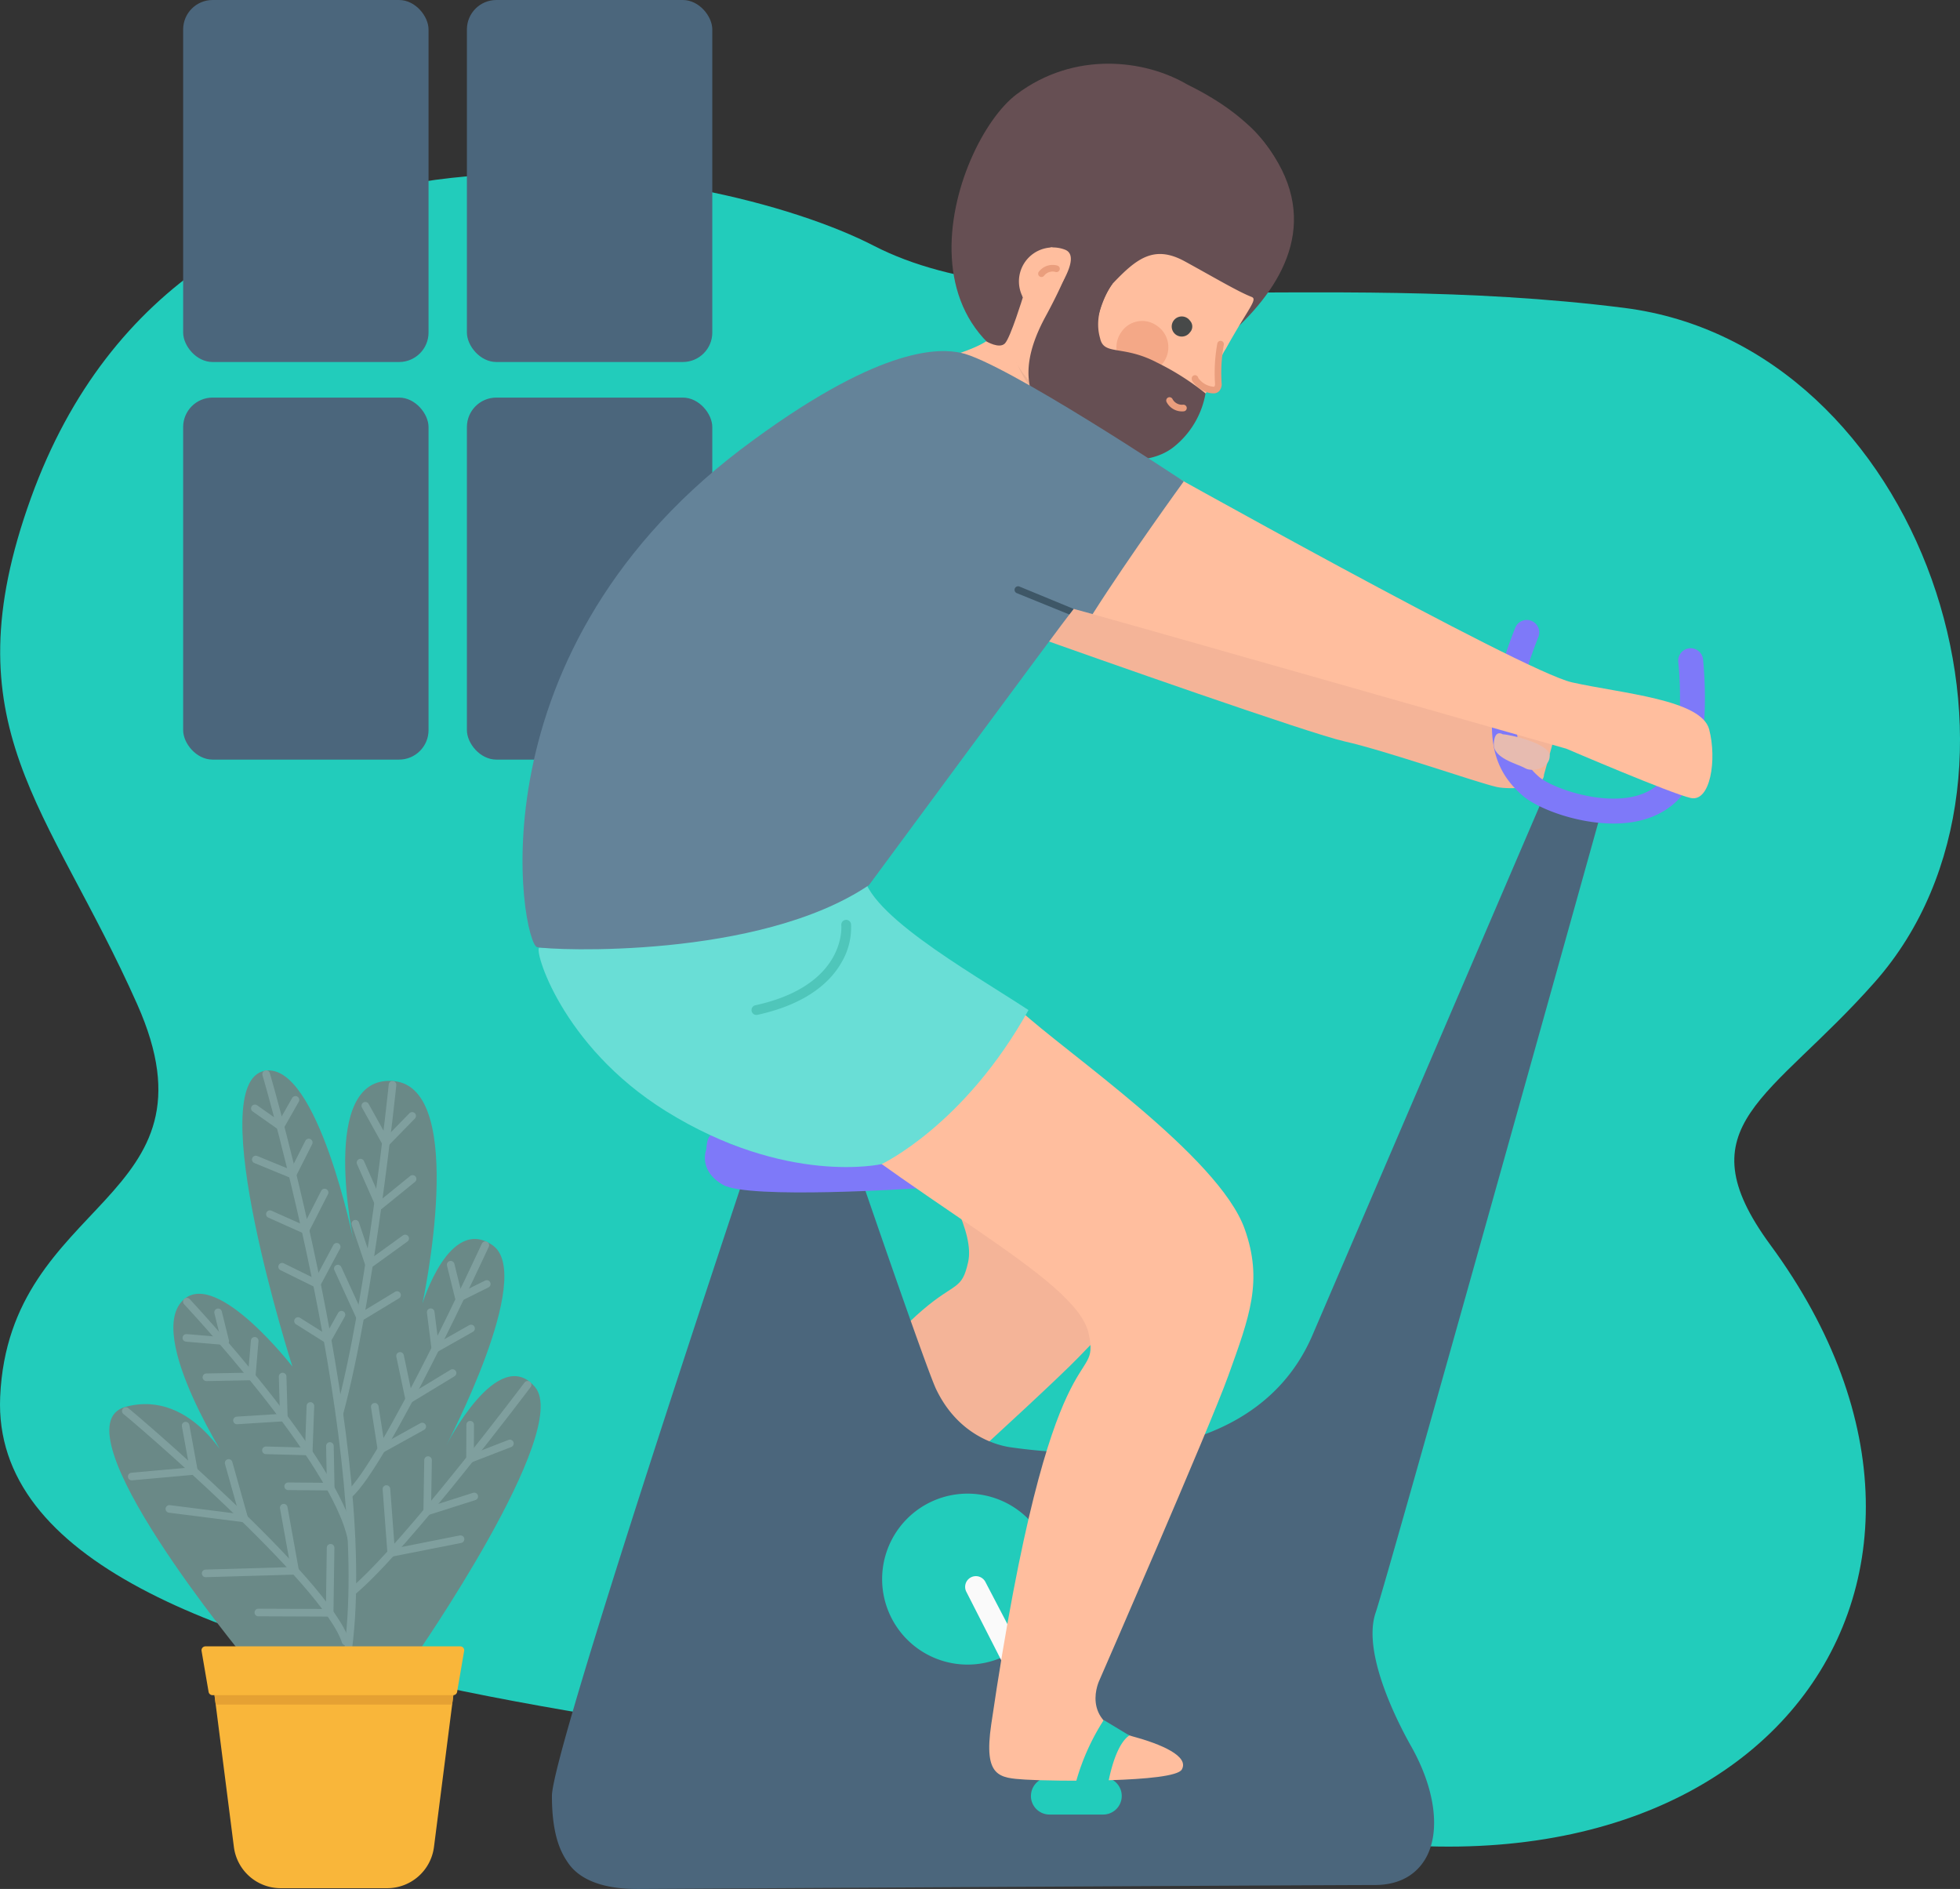
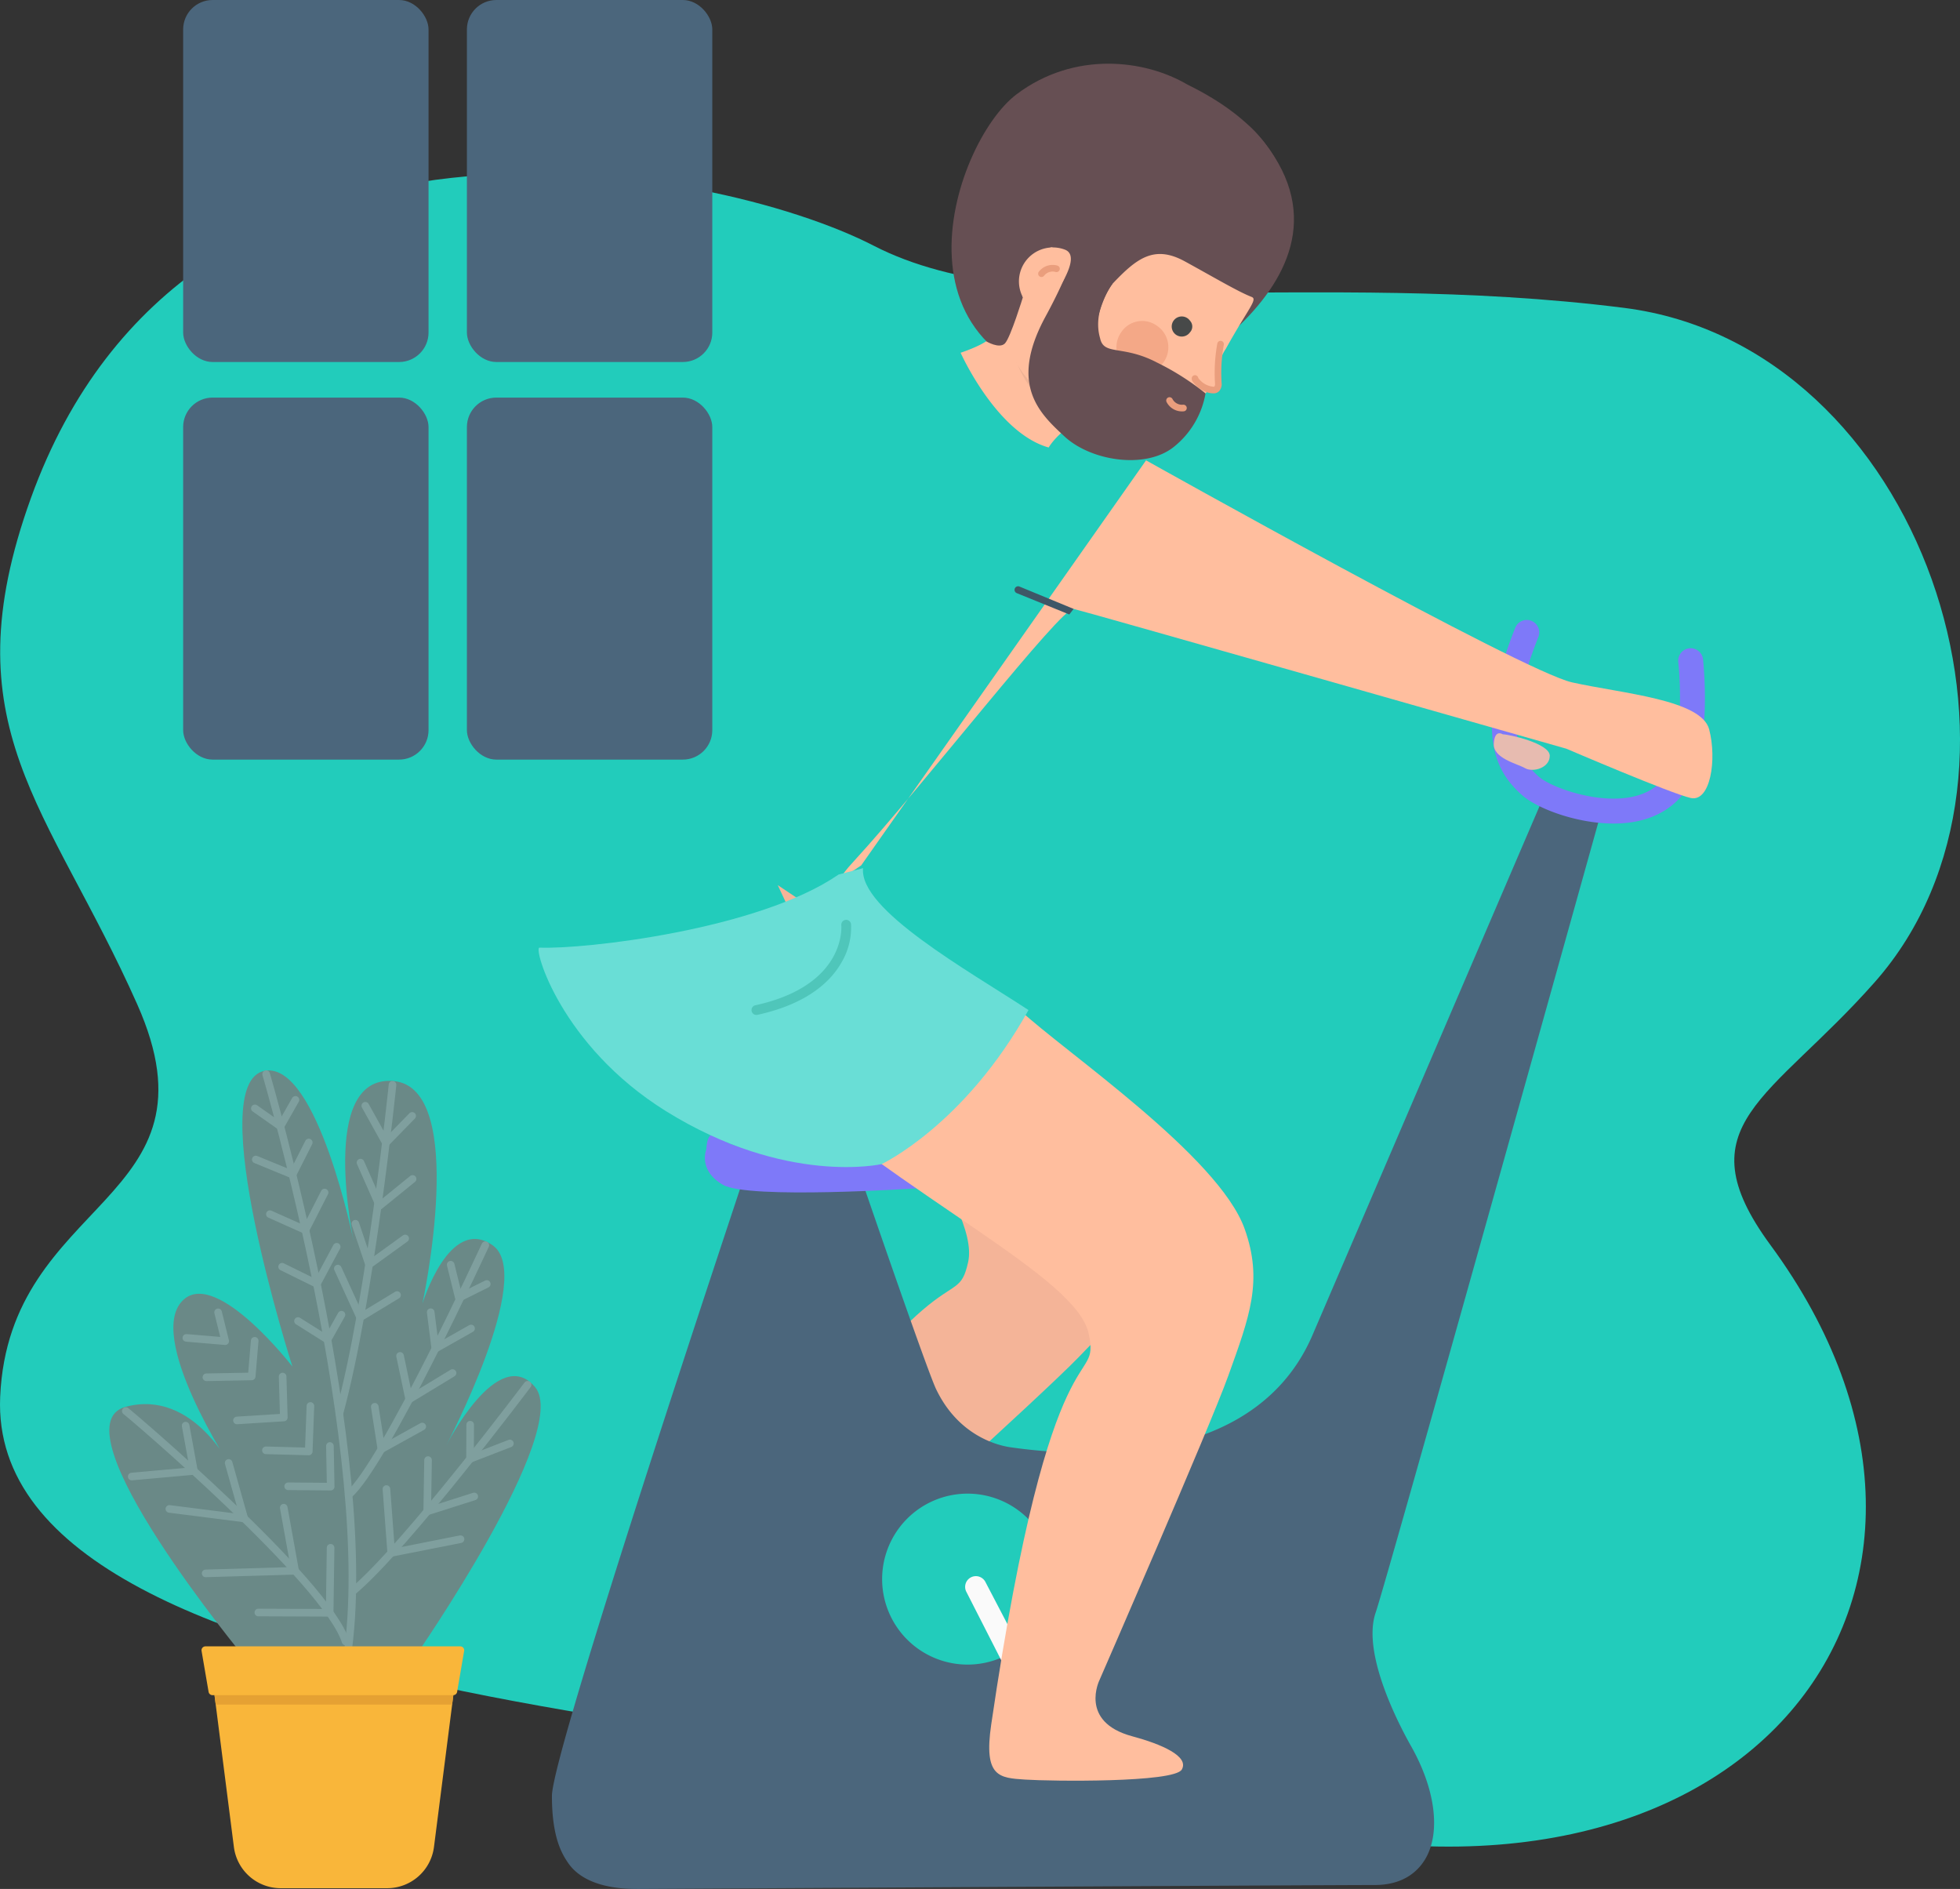
<svg xmlns="http://www.w3.org/2000/svg" width="400.305" height="385.725" viewBox="0 0 400.305 385.725">
  <rect x="0" y="0" width="400.305" height="385.725" fill="#333333" stroke="none" />
  <g id="OBJECTS" transform="translate(-49.847 -75.665)">
    <g id="Group_16" data-name="Group 16">
      <path id="Path_1" data-name="Path 1" d="M411.44,329.9c-18.064-24.571.1-29.673,21.331-53.716,38.4-43.488,9.583-129.96-51.21-137.65-63.892-8.082-120.9,4.019-153.255-12.688S88.268,88.395,56.159,177.374c-16.865,46.734,3.636,62.743,21.708,103.355S51.689,320.04,49.882,360.875c-2.966,67.052,184.612,67.446,252.8,85.8C407,474.764,463.086,400.148,411.44,329.9Z" fill="#2cb" />
      <g id="Group_3" data-name="Group 3">
        <rect id="Rectangle_2" data-name="Rectangle 2" width="50.118" height="73.923" rx="6.015" transform="translate(87.253 75.665)" fill="#4b667c" />
        <rect id="Rectangle_3" data-name="Rectangle 3" width="50.118" height="73.923" rx="6.015" transform="translate(145.207 75.665)" fill="#4b667c" />
        <rect id="Rectangle_4" data-name="Rectangle 4" width="50.118" height="73.923" rx="6.015" transform="translate(87.253 156.853)" fill="#4b667c" />
        <rect id="Rectangle_5" data-name="Rectangle 5" width="50.118" height="73.923" rx="6.015" transform="translate(145.207 156.853)" fill="#4b667c" />
      </g>
      <g id="Group_13" data-name="Group 13">
        <g id="Group_8" data-name="Group 8">
          <path id="Path_2" data-name="Path 2" d="M278.385,158.535s53.34-23.592,29.689-53.771c-14.509-18.515-16.635,14.373-16.635,14.373Z" fill="#664f53" />
          <path id="Path_3" data-name="Path 3" d="M311.2,127.709s11.014-20.147-18.84-34.774c-8.709-5.129-23.066-6.891-34.857,1.958-13.358,10.025-29.453,58.935,22.345,60.346C289.775,155.509,311.2,127.709,311.2,127.709Z" fill="#664f53" />
          <path id="Path_4" data-name="Path 4" d="M264.807,126.21c1.271,2.9,8.122,20.275,9.009,15.54.727-3.875,2.48-7.327,3.252-8.141,4.911-5.186,8.5-8,14.767-4.571,6.347,3.481,10.866,6.176,13.663,7.269,1.281.5-.825,2.5-5.325,10.646-1.6,2.278-1.515,5.322-2.9,7.416a22.43,22.43,0,0,1-8.141,7.4c-7.907,4.437-14.193,1.959-18.58.422-1.687-.592-5.328,2.819-6.529,4.855-10.7-3.019-17.983-19.35-17.983-19.35s4.553-1.481,6-2.965c4.121-6.975,5.31-4.691,7.706-10.773C263.176,125.243,264.807,126.21,264.807,126.21Z" fill="#ffbe9e" />
          <path id="Path_5" data-name="Path 5" d="M278.8,143.565a5.3,5.3,0,1,0,7.087-1.547A5.134,5.134,0,0,0,278.8,143.565Z" fill="#f4a887" />
          <path id="Path_6" data-name="Path 6" d="M292.882,141.149a2.053,2.053,0,1,0-.008,2.389A1.736,1.736,0,0,0,292.882,141.149Z" fill="#474949" />
          <path id="Path_7" data-name="Path 7" d="M270.551,162.189c-1.778-.64-12.108-8.879-13.178-12.859,0,0,1.773,6.131,10.663,14.2C268.461,162.986,269.246,161.882,270.551,162.189Z" fill="#272827" opacity="0.08" />
          <path id="Path_8" data-name="Path 8" d="M298.711,146.051a32.555,32.555,0,0,0-.46,7.987c.058.7-.226,1.372-.925,1.388a4.675,4.675,0,0,1-3.841-2.357" fill="#ffbe9e" />
          <g id="Group_4" data-name="Group 4">
            <path id="Path_9" data-name="Path 9" d="M296.112,155.681a6.069,6.069,0,0,1-2.637-2.048.992.992,0,0,1-.189-.943.676.676,0,0,1,1.288.155,4.3,4.3,0,0,0,3.159,1.794.171.171,0,0,0,.143-.056.869.869,0,0,0,.124-.6,33.5,33.5,0,0,1,.464-8.143.676.676,0,0,1,1.338.2,31.9,31.9,0,0,0-.454,7.832,2.149,2.149,0,0,1-.466,1.617,1.517,1.517,0,0,1-1.118.5A4.273,4.273,0,0,1,296.112,155.681Zm-1.583-2.458Z" fill="#ea9e7d" />
          </g>
          <path id="Path_10" data-name="Path 10" d="M277.068,133.609c-4.271,6.115-2.672,10.552-2.524,11.2.8,3.5,4.647,1.249,11.594,4.882A52.687,52.687,0,0,1,296.061,156a17.907,17.907,0,0,1-6.486,10.928c-5.767,4.614-16.91,2.892-22.34-2.157-4.982-4.634-11.437-10.489-3.863-24.447,4.343-8,5.248-11.513,5.248-11.513Z" fill="#664f53" />
          <g id="Group_5" data-name="Group 5">
            <path id="Path_11" data-name="Path 11" d="M291.922,158.421a.675.675,0,0,1-.265,1.232,3.538,3.538,0,0,1-3.552-1.9.677.677,0,0,1,1.189-.646,2.2,2.2,0,0,0,2.164,1.2A.682.682,0,0,1,291.922,158.421Z" fill="#ea9e7d" />
          </g>
          <g id="Group_7" data-name="Group 7">
            <path id="Path_12" data-name="Path 12" d="M262.563,139.654c3.382-4.475,8.337-11.718,4.74-13.026a6.931,6.931,0,1,0-4.74,13.026Z" fill="#ffbe9e" />
            <g id="Group_6" data-name="Group 6">
              <path id="Path_13" data-name="Path 13" d="M262.709,132.213a.675.675,0,0,1-.71-1.041,3.539,3.539,0,0,1,3.82-1.269.677.677,0,0,1-.35,1.307,2.2,2.2,0,0,0-2.363.739A.678.678,0,0,1,262.709,132.213Z" fill="#ea9e7d" />
            </g>
          </g>
-           <path id="Path_14" data-name="Path 14" d="M258.773,136.316s-2.525,8.238-3.667,9.457-3.843-.422-3.843-.422l1.351-7.8Z" fill="#664f53" />
+           <path id="Path_14" data-name="Path 14" d="M258.773,136.316s-2.525,8.238-3.667,9.457-3.843-.422-3.843-.422l1.351-7.8" fill="#664f53" />
        </g>
-         <path id="Path_15" data-name="Path 15" d="M365.192,233.846c-.011,3.016-7.458,3.012-9.65,2.523-4.029-.9-22.759-7.452-31.126-9.32-6.947-1.55-50.831-16.971-64.857-22.011l12.647-17.628,95.256,38.262Z" fill="#f4b498" />
        <path id="Path_16" data-name="Path 16" d="M243.5,279.618c4.879,11.626,43.236,31.648,41.938,47.377-.931,11.27-6.5,16.752-15.431,25.953-7.827,8.059-49.571,45.7-49.571,45.7s-7.46,6.029,1.3,13.239c4.8,3.945,8.966,8.556,6.423,10.379s-25.342-8.856-30-11.349-7.538-3.95-1.667-13.079c45.987-71.542,48.513-52.856,51.085-64.467s-21.433-38.945-38.888-76.964" fill="#f4b498" />
        <g id="Group_9" data-name="Group 9">
          <path id="Path_17" data-name="Path 17" d="M179.851,461.39c-6.715,0-11.53-1.814-13.924-5.246-1.381-1.98-3.356-5.394-3.356-13.746,0-9.193,38.677-124.561,39.008-125.759l.368-1.335,23.444,0,.421,1.228c4.59,13.395,13.68,39.576,15.223,42.8,4.646,9.7,12.837,11.539,15.238,11.873a114.822,114.822,0,0,0,15.714,1.149c23.281,0,39.158-8.319,45.917-24.057l47.487-110.6,11.936,2.167-.536,1.921c-1.782,6.385-43.661,156.432-45.983,163.178-2.875,8.358,4.816,23,7.242,27.282,4.958,8.763,6.081,17.562,2.93,22.966-1.431,2.453-4.392,5.376-10.381,5.376-8.84,0-98.1.507-150.528.809Z" fill="#4b667c" />
        </g>
        <g id="Group_10" data-name="Group 10">
          <path id="Path_18" data-name="Path 18" d="M379.412,243.833c-7.592,0-15.633-3.092-18.649-5.755-5.5-4.852-9.976-12.712-1.455-34.212a2.545,2.545,0,0,1,4.732,1.876c-7.339,18.52-4.294,24.651.09,28.519,2.292,2.022,10.766,5.206,17.743,4.336,3.665-.456,6.388-1.948,8.091-4.436,3.657-5.341,3.152-18.635,2.649-23.306a2.545,2.545,0,0,1,5.061-.548,82.75,82.75,0,0,1,.349,10.114c-.206,7.587-1.5,13.178-3.859,16.616-2.526,3.691-6.56,5.977-11.664,6.612A25.019,25.019,0,0,1,379.412,243.833Z" fill="#7e79f9" />
        </g>
        <path id="Path_19" data-name="Path 19" d="M194.119,310.335s-1.822,4.264,3.386,7.272,39.485.724,39.485.724l-5.713-4.877s-30.386-1.689-33.772-5.075S194.119,310.335,194.119,310.335Z" fill="#7e79f9" />
        <path id="Path_20" data-name="Path 20" d="M283.914,169.666s76.844,43.072,87.005,45.34,26.414,3.49,28.007,9.606c1.608,6.168.247,14.9-3.784,14s-25.365-10.053-25.365-10.053S271.511,200.538,269.121,200s-30.912,36.317-44.747,51.37c-3.968,4.319-2.819,3.886,1.357,1.01" fill="#ffbe9e" />
-         <path id="Path_21" data-name="Path 21" d="M260.4,442.4a3.794,3.794,0,0,0,3.794,3.794h10.955a3.794,3.794,0,0,0,3.8-3.794h0a3.8,3.8,0,0,0-3.8-3.8H264.2a3.8,3.8,0,0,0-3.794,3.8Z" fill="#2cb" />
        <path id="Path_22" data-name="Path 22" d="M356.765,225.611s-1.66-1.16-1.829,1.908c-.167,3.014,4.775,4.077,6.374,5s5.055-.012,5.055-2.533S358.015,225.611,356.765,225.611Z" fill="#e7bbb0" />
        <path id="Path_23" data-name="Path 23" d="M247.671,415.573a17.454,17.454,0,1,0-17.659-17.232A17.456,17.456,0,0,0,247.671,415.573Z" fill="#2cb" />
        <path id="Path_24" data-name="Path 24" d="M266.457,438.443l4.872-1.016L251.1,398.692a2.191,2.191,0,0,0-2.958-.928h0a2.192,2.192,0,0,0-.938,2.939Z" fill="#fafafa" />
        <path id="Path_25" data-name="Path 25" d="M258.125,281.917c9.242,8.574,40.61,29.811,45.921,44.674,3.806,10.648,1,17.938-3.339,30.008-3.8,10.571-26.283,62.089-26.283,62.089s-4.305,8.572,6.653,11.52c5.994,1.614,11.7,4.092,10.135,6.8s-26.739,2.4-32.007,2.048-8.495-.486-6.919-11.224c12.352-84.146,22.365-68.171,19.915-79.807s-35.6-26.623-67.192-54.044" fill="#ffbe9e" />
-         <path id="Path_26" data-name="Path 26" d="M275.276,426.895a46.275,46.275,0,0,0-5.6,12.388L276,440.844s1.2-8.557,4.494-10.8Z" fill="#2cb" />
        <path id="Path_27" data-name="Path 27" d="M226.116,252.946c-.844,8.467,21.4,20.854,33.784,28.971-13.088,23.549-29.989,31.455-29.989,31.455s-19.465,4.467-44.035-10.8c-21.567-13.4-27.161-33.458-25.855-33.4,9.217.374,44.714-3.648,61.092-14.924h0Z" fill="#69ded6" />
-         <path id="Path_28" data-name="Path 28" d="M269.121,200,273,201.062c7.593-11.948,18.615-27.1,18.615-27.1s-36.788-24.48-45.579-26.266c-3.879-.788-15.431-1.855-42.164,17.715-59.011,42.745-47.385,102.975-44.331,103.657s45.289,2.5,67.783-12.658C227.327,256.408,266.8,202.868,269.121,200Z" fill="#648399" />
        <g id="Group_11" data-name="Group 11">
          <path id="Path_29" data-name="Path 29" d="M268.238,201.141,257.551,196.8a.727.727,0,0,1,.467-1.378l11.1,4.579Z" fill="#3e5767" />
        </g>
        <g id="Group_12" data-name="Group 12">
          <path id="Path_30" data-name="Path 30" d="M204.332,282.917a1,1,0,0,1-.212-1.977c18.665-4.076,17.565-16.21,17.552-16.332a1,1,0,0,1,1.989-.216,14.022,14.022,0,0,1-1.877,7.683c-2.028,3.661-6.665,8.511-17.237,10.819A1.056,1.056,0,0,1,204.332,282.917Z" fill="#4fc6ba" />
        </g>
      </g>
      <g id="Group_15" data-name="Group 15">
        <g id="Group_14" data-name="Group 14">
          <path id="Path_31" data-name="Path 31" d="M100.021,414.414s-39.371-47.547-24.484-51.49c14.019-3.714,21.853,12.954,21.853,12.954s-18.361-27.8-9.909-34.943c6.9-5.828,22.089,13.781,22.089,13.781s-18.622-58.179-5.6-60.4c10.722-1.832,18.143,34.951,18.143,34.951s-7.408-34.163,8.075-32.858,5.935,45.474,5.935,45.474,5.467-18.1,14.32-11.944-9.487,40.941-9.487,40.941,10.6-20.938,18.164-11.984-24.648,55.264-24.648,55.264Z" fill="#6a8987" />
          <path id="Path_32" data-name="Path 32" d="M104.208,295.007S127.066,373.081,120.7,414.26" fill="none" stroke="#7f9f9e" stroke-linecap="round" stroke-linejoin="round" stroke-width="1.554" />
          <path id="Path_33" data-name="Path 33" d="M130.015,297.182s-4.447,43.5-10.86,67.153" fill="none" stroke="#7f9f9e" stroke-linecap="round" stroke-linejoin="round" stroke-width="1.554" />
          <path id="Path_34" data-name="Path 34" d="M148.967,329.936s-20.7,44.878-27.921,50.973" fill="none" stroke="#7f9f9e" stroke-linecap="round" stroke-linejoin="round" stroke-width="1.554" />
          <path id="Path_35" data-name="Path 35" d="M157.6,358.439s-24.776,32.946-35.536,42.033" fill="none" stroke="#7f9f9e" stroke-linecap="round" stroke-linejoin="round" stroke-width="1.554" />
          <path id="Path_36" data-name="Path 36" d="M75.537,363.8c1.055.734,40.967,34.772,44.894,47.058" fill="none" stroke="#7f9f9e" stroke-linecap="round" stroke-linejoin="round" stroke-width="1.554" />
-           <path id="Path_37" data-name="Path 37" d="M88.009,341.462s30.35,32.318,33.627,48.448" fill="none" stroke="#7f9f9e" stroke-linecap="round" stroke-linejoin="round" stroke-width="1.554" />
          <path id="Path_38" data-name="Path 38" d="M76.749,377.175l12.7-1.143-1.69-9.25" fill="none" stroke="#7f9f9e" stroke-linecap="round" stroke-linejoin="round" stroke-width="1.554" />
          <path id="Path_39" data-name="Path 39" d="M96.545,374.4l3.183,11.327L84.44,383.785" fill="none" stroke="#7f9f9e" stroke-linecap="round" stroke-linejoin="round" stroke-width="1.554" />
          <path id="Path_40" data-name="Path 40" d="M107.8,383.537l2.319,12.881-18.273.531" fill="none" stroke="#7f9f9e" stroke-linecap="round" stroke-linejoin="round" stroke-width="1.554" />
          <path id="Path_41" data-name="Path 41" d="M128.773,379.726l.975,13.041,14.158-2.8" fill="none" stroke="#7f9f9e" stroke-linecap="round" stroke-linejoin="round" stroke-width="1.554" />
          <path id="Path_42" data-name="Path 42" d="M137.27,373.815l-.167,10.479,9.606-3.056" fill="none" stroke="#7f9f9e" stroke-linecap="round" stroke-linejoin="round" stroke-width="1.554" />
          <path id="Path_43" data-name="Path 43" d="M145.877,366.588l-.028,6.982,8.14-3.154" fill="none" stroke="#7f9f9e" stroke-linecap="round" stroke-linejoin="round" stroke-width="1.554" />
          <path id="Path_44" data-name="Path 44" d="M126.389,362.924l1.353,8.656,8.345-4.622" fill="none" stroke="#7f9f9e" stroke-linecap="round" stroke-linejoin="round" stroke-width="1.554" />
          <path id="Path_45" data-name="Path 45" d="M131.553,352.541l1.87,8.867,8.849-5.373" fill="none" stroke="#7f9f9e" stroke-linecap="round" stroke-linejoin="round" stroke-width="1.554" />
          <path id="Path_46" data-name="Path 46" d="M137.812,343.615l.945,7.454,7.3-4.127" fill="none" stroke="#7f9f9e" stroke-linecap="round" stroke-linejoin="round" stroke-width="1.554" />
          <path id="Path_47" data-name="Path 47" d="M141.894,333.92l1.671,6.768,5.7-2.833" fill="none" stroke="#7f9f9e" stroke-linecap="round" stroke-linejoin="round" stroke-width="1.554" />
          <path id="Path_48" data-name="Path 48" d="M124.456,301.457l4.206,7.566,5.365-5.492" fill="none" stroke="#7f9f9e" stroke-linecap="round" stroke-linejoin="round" stroke-width="1.554" />
          <path id="Path_49" data-name="Path 49" d="M123.477,313.07l3.895,8.808,6.74-5.474" fill="none" stroke="#7f9f9e" stroke-linecap="round" stroke-linejoin="round" stroke-width="1.554" />
          <path id="Path_50" data-name="Path 50" d="M122.425,325.554l2.8,8.332,7.377-5.329" fill="none" stroke="#7f9f9e" stroke-linecap="round" stroke-linejoin="round" stroke-width="1.554" />
          <path id="Path_51" data-name="Path 51" d="M118.844,334.706l4.568,9.969,7.532-4.563" fill="none" stroke="#7f9f9e" stroke-linecap="round" stroke-linejoin="round" stroke-width="1.554" />
          <path id="Path_52" data-name="Path 52" d="M101.9,301.991l5.217,3.672,3.076-5.409" fill="none" stroke="#7f9f9e" stroke-linecap="round" stroke-linejoin="round" stroke-width="1.554" />
          <path id="Path_53" data-name="Path 53" d="M102.089,312.436l7.505,3.08,3.313-6.554" fill="none" stroke="#7f9f9e" stroke-linecap="round" stroke-linejoin="round" stroke-width="1.554" />
          <path id="Path_54" data-name="Path 54" d="M104.965,323.595l7.266,3.245,3.909-7.663" fill="none" stroke="#7f9f9e" stroke-linecap="round" stroke-linejoin="round" stroke-width="1.554" />
          <path id="Path_55" data-name="Path 55" d="M107.466,334.331l7.1,3.5,4.05-7.573" fill="none" stroke="#7f9f9e" stroke-linecap="round" stroke-linejoin="round" stroke-width="1.554" />
          <path id="Path_56" data-name="Path 56" d="M110.711,345.423l6.024,3.789,2.857-5.086" fill="none" stroke="#7f9f9e" stroke-linecap="round" stroke-linejoin="round" stroke-width="1.554" />
          <path id="Path_57" data-name="Path 57" d="M87.907,348.861l7.935.669-1.453-5.889" fill="none" stroke="#7f9f9e" stroke-linecap="round" stroke-linejoin="round" stroke-width="1.554" />
          <path id="Path_58" data-name="Path 58" d="M92,356.906l9.254-.175.613-7.277" fill="none" stroke="#7f9f9e" stroke-linecap="round" stroke-linejoin="round" stroke-width="1.554" />
          <path id="Path_59" data-name="Path 59" d="M98.247,365.717l9.567-.6-.243-8.364" fill="none" stroke="#7f9f9e" stroke-linecap="round" stroke-linejoin="round" stroke-width="1.554" />
          <path id="Path_60" data-name="Path 60" d="M104.157,371.82l8.748.231.339-9.286" fill="none" stroke="#7f9f9e" stroke-linecap="round" stroke-linejoin="round" stroke-width="1.554" />
          <path id="Path_61" data-name="Path 61" d="M108.7,379.163l8.687.074-.161-8.3" fill="none" stroke="#7f9f9e" stroke-linecap="round" stroke-linejoin="round" stroke-width="1.554" />
          <path id="Path_62" data-name="Path 62" d="M102.607,404.939l14.566.057.193-13.274" fill="none" stroke="#7f9f9e" stroke-linecap="round" stroke-linejoin="round" stroke-width="1.554" />
        </g>
        <path id="Path_63" data-name="Path 63" d="M128.92,461.236H107.177a9.638,9.638,0,0,1-9.561-8.418L92.577,413.35H143.52l-5.039,39.468A9.639,9.639,0,0,1,128.92,461.236Z" fill="#f9b63a" />
        <path id="Path_64" data-name="Path 64" d="M142.417,421.816H93.24a.8.8,0,0,1-.791-.667l-1.433-8.359a.8.8,0,0,1,.791-.938H143.85a.8.8,0,0,1,.791.938l-1.433,8.359A.8.8,0,0,1,142.417,421.816Z" fill="#f9b63a" />
        <path id="Path_65" data-name="Path 65" d="M142.193,423.74H93.9l-.246-1.925h48.781Z" fill="#e5a133" />
      </g>
    </g>
  </g>
</svg>